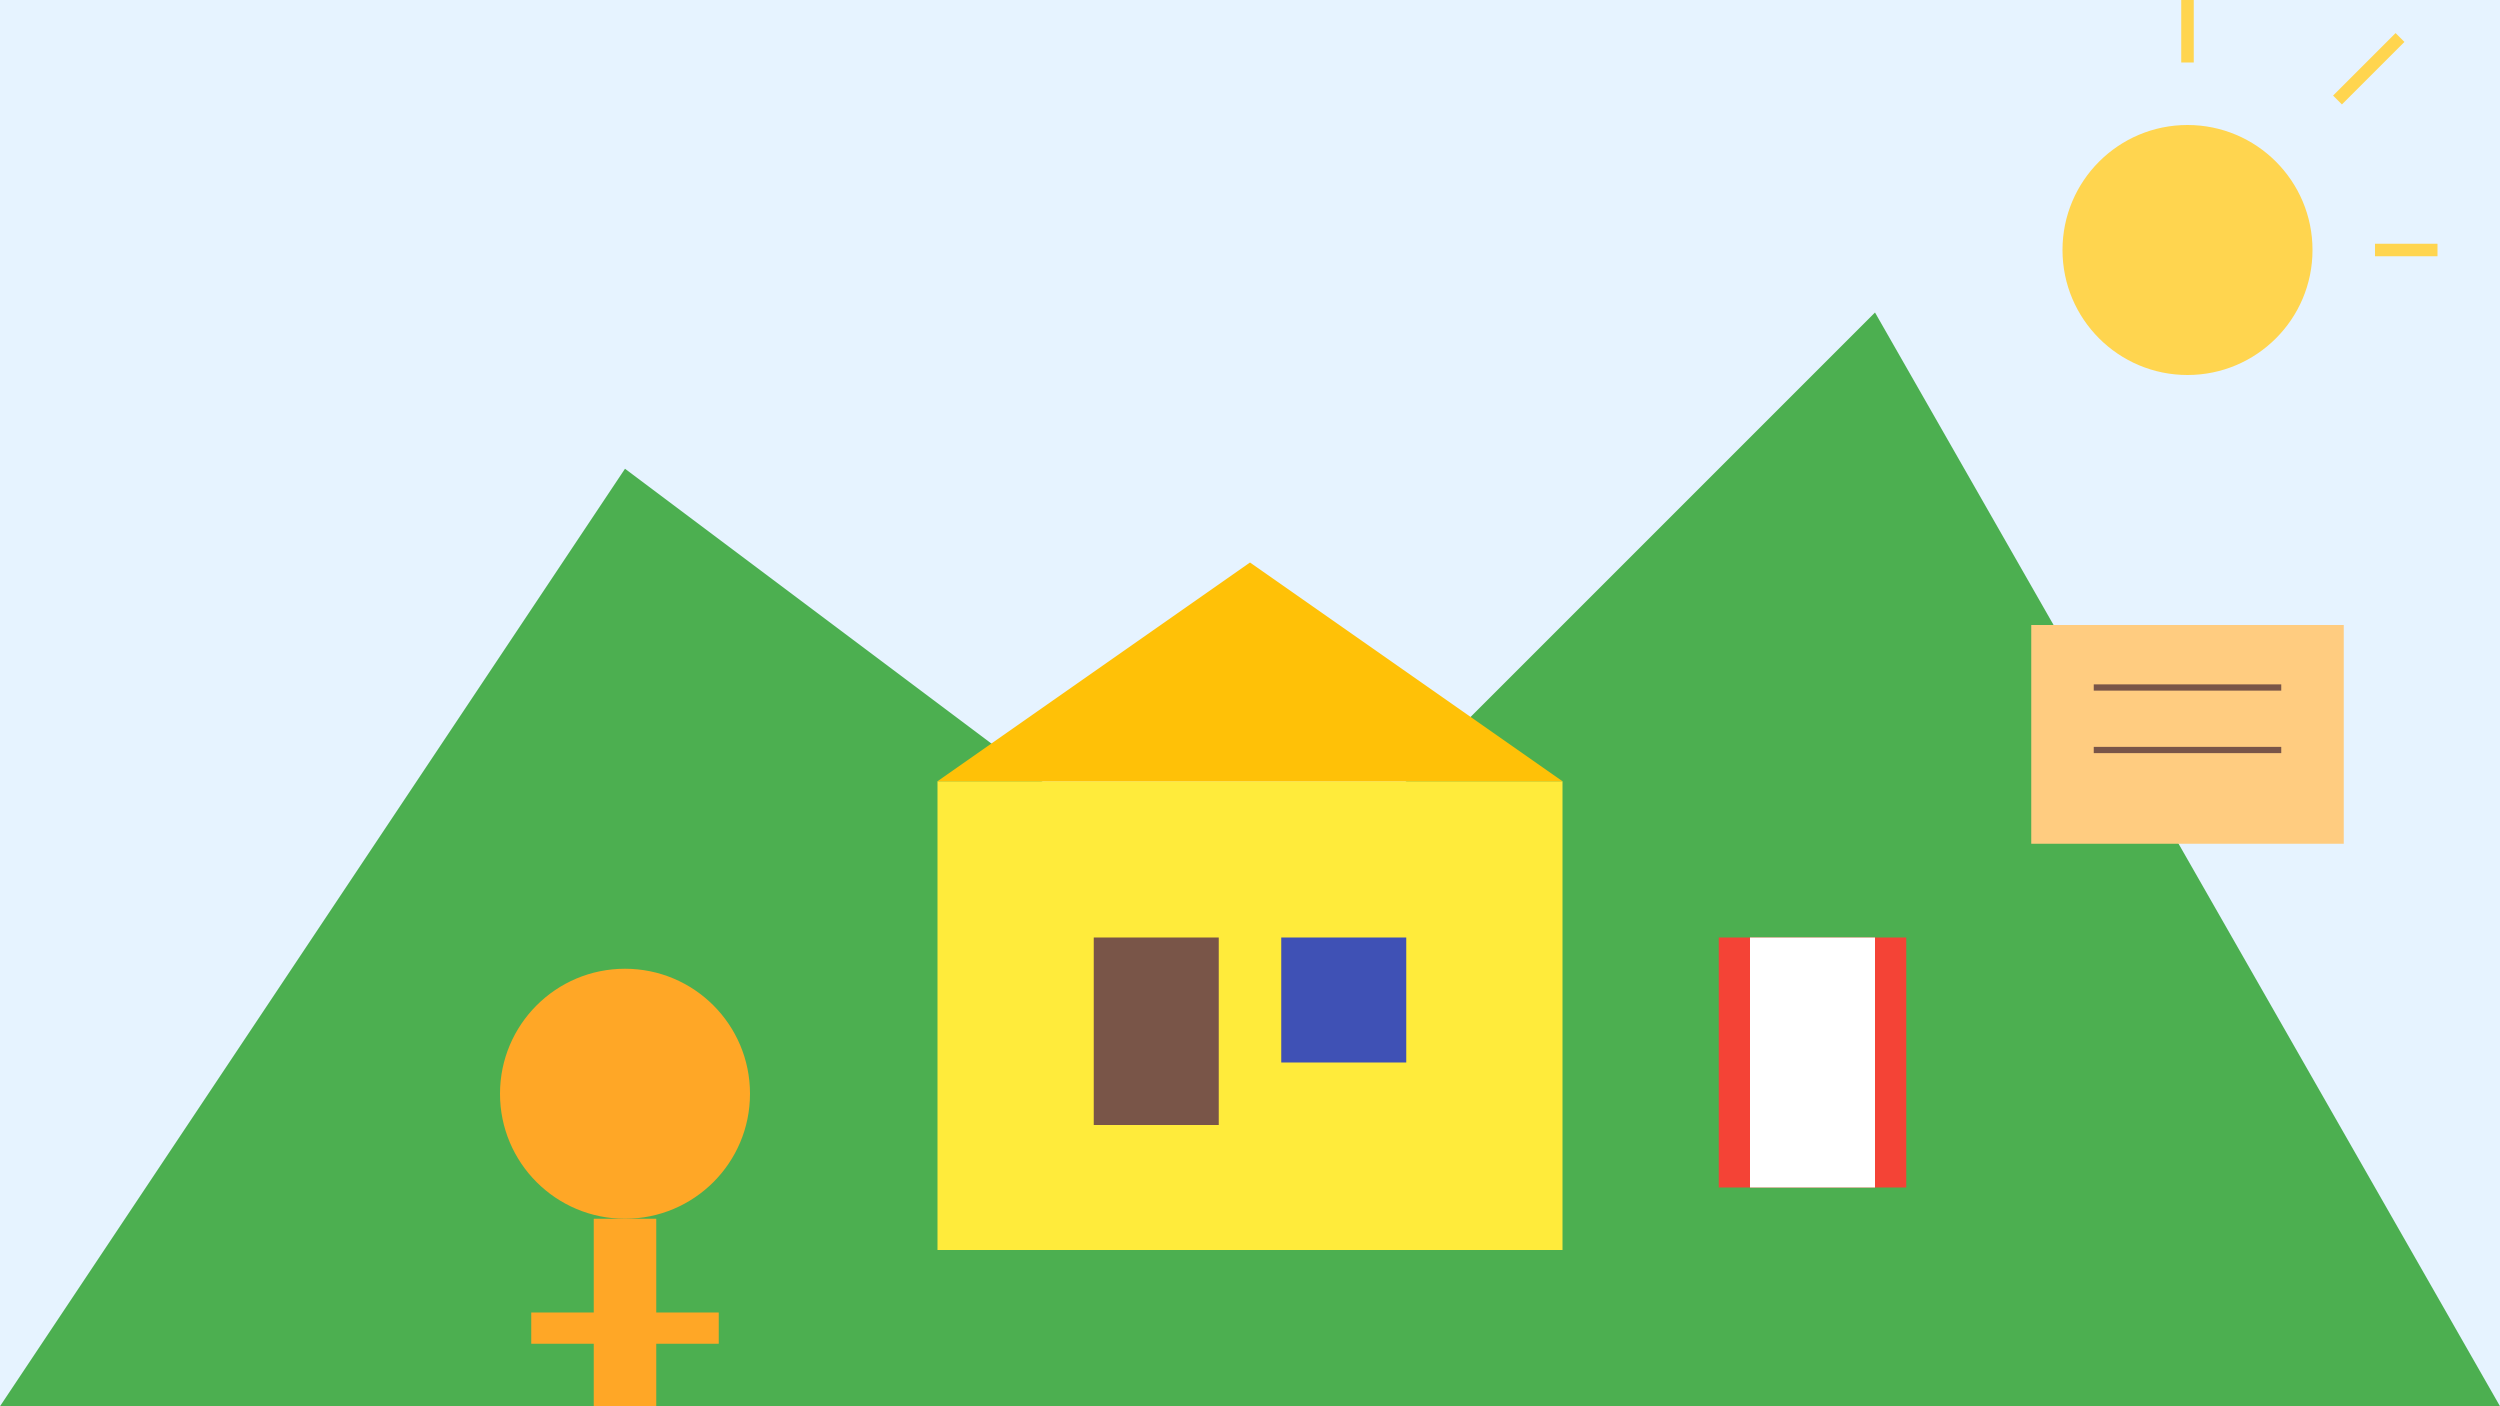
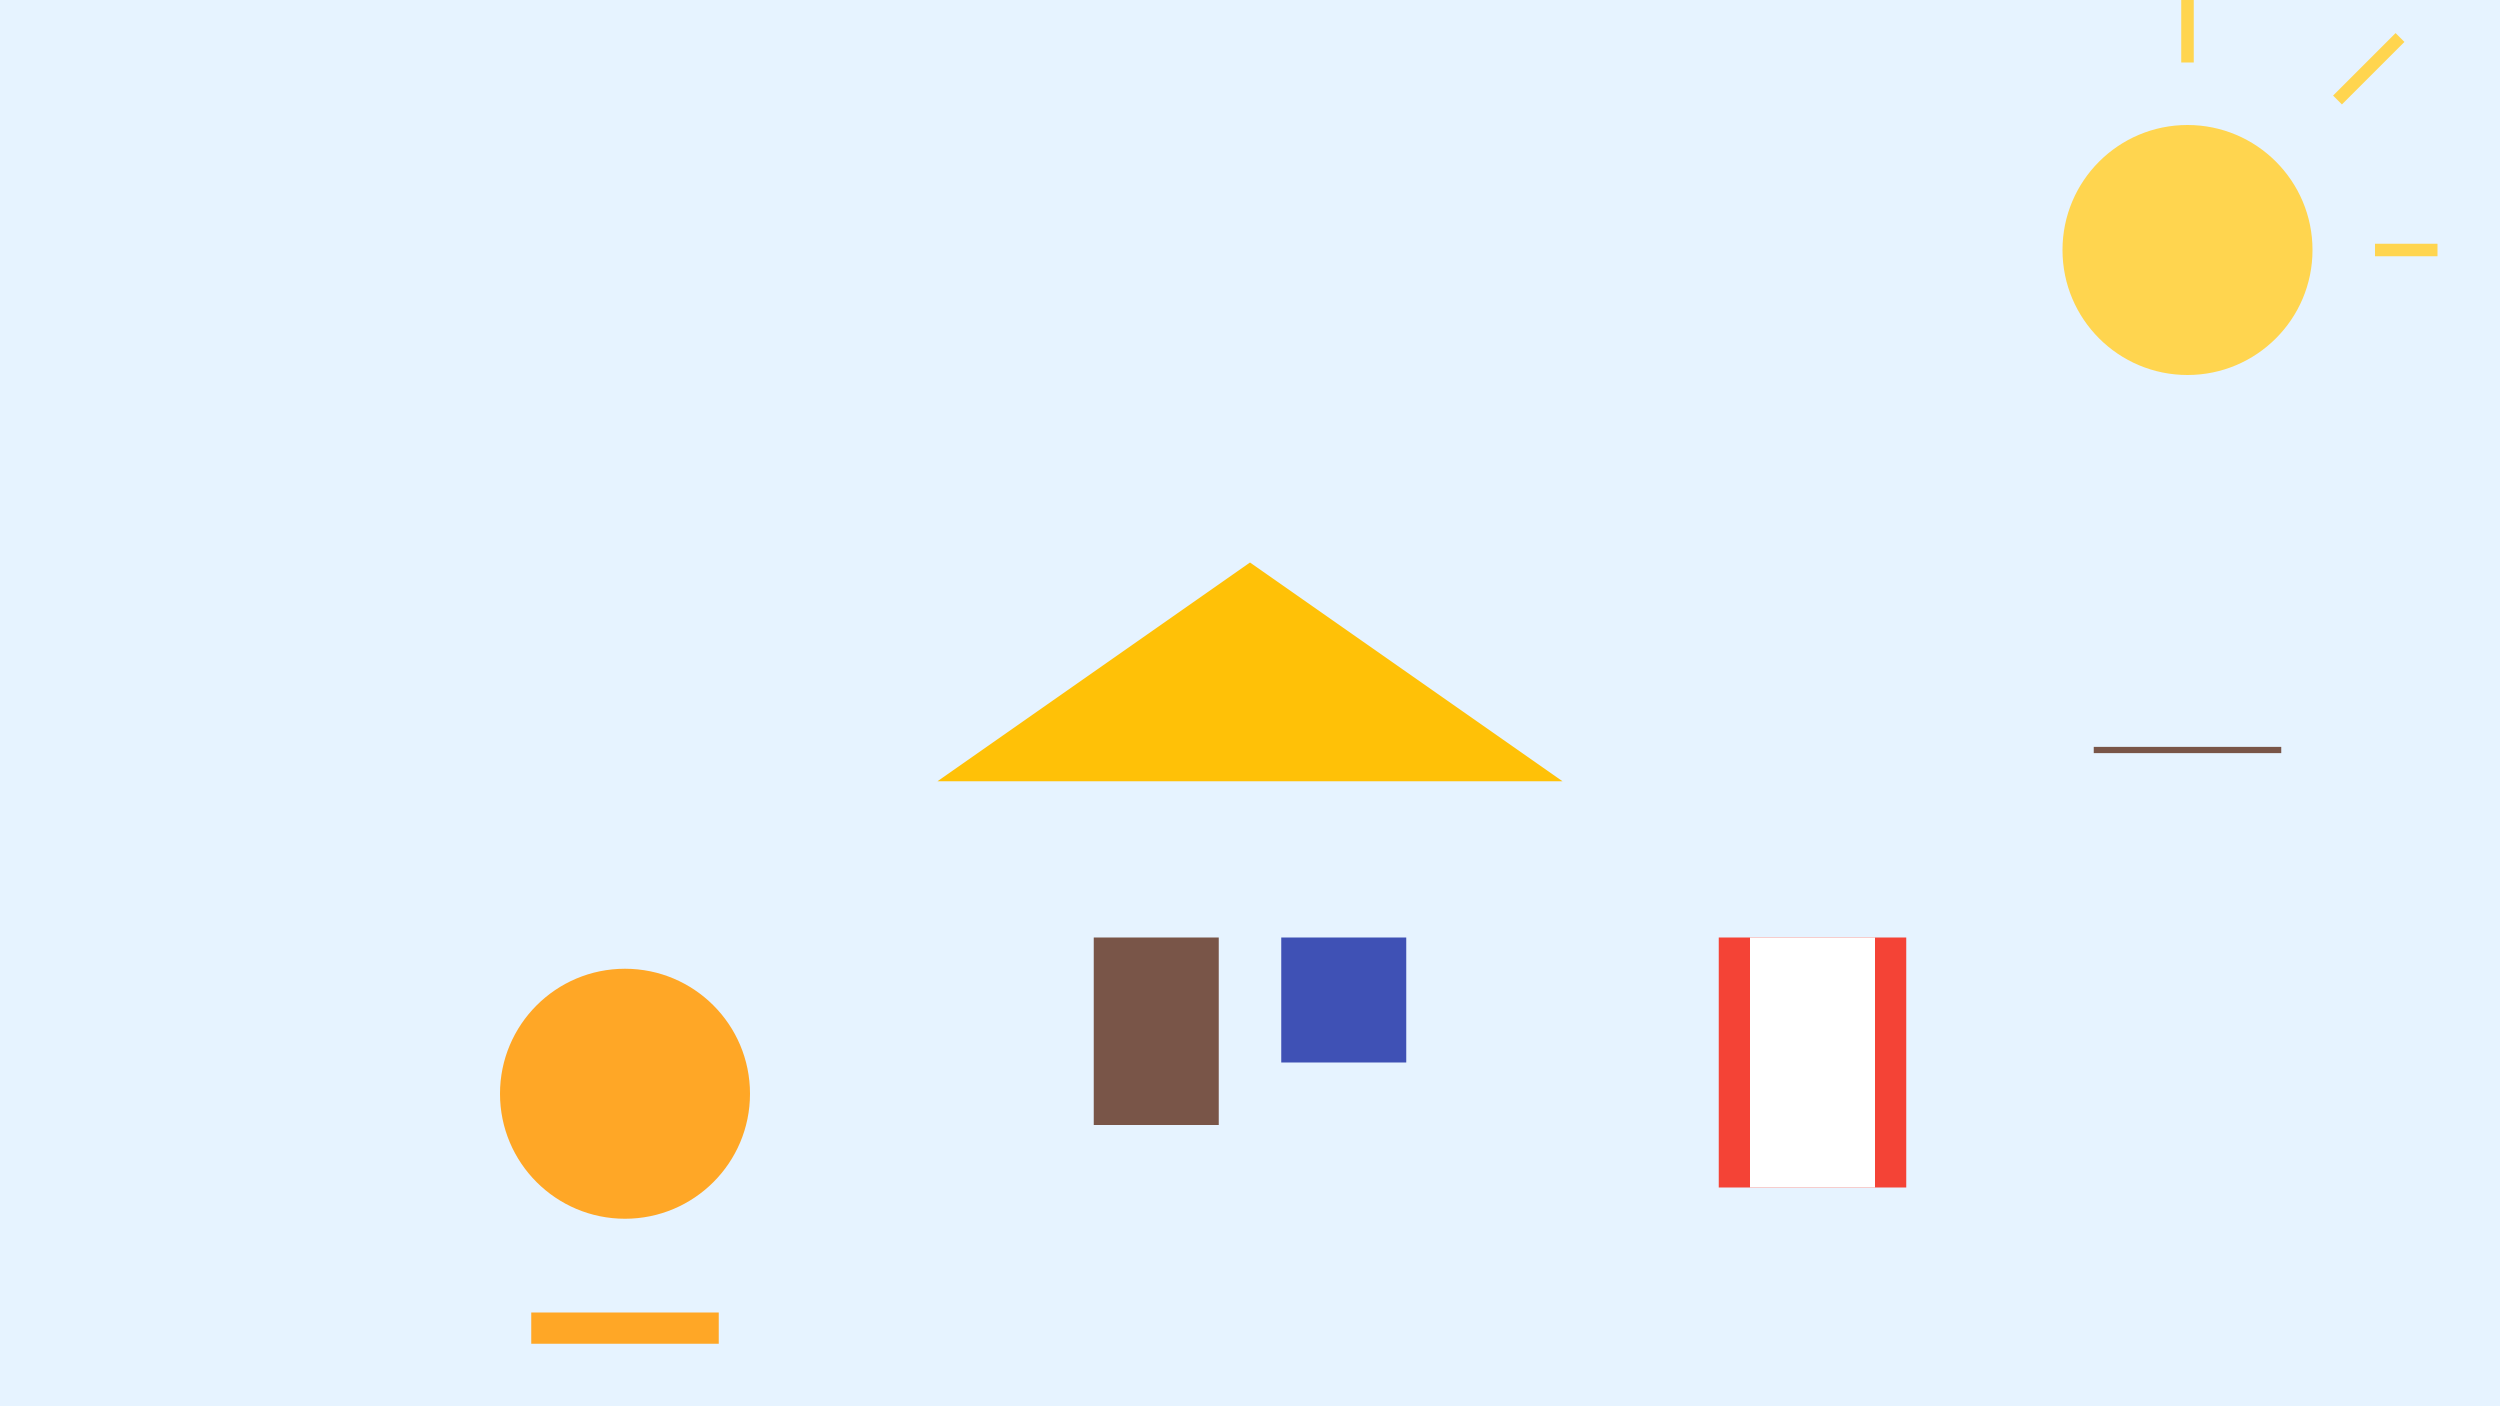
<svg xmlns="http://www.w3.org/2000/svg" width="800" height="450">
  <rect width="800" height="450" fill="#e6f3ff" />
-   <path d="M0 450 L200 150 L400 300 L600 100 L800 450 Z" fill="#4caf50" />
-   <rect x="300" y="250" width="200" height="150" fill="#ffeb3b" />
  <polygon points="300,250 400,180 500,250" fill="#ffc107" />
  <rect x="350" y="300" width="40" height="60" fill="#795548" />
  <rect x="410" y="300" width="40" height="40" fill="#3f51b5" />
  <circle cx="200" cy="350" r="40" fill="#ffa726" />
-   <rect x="190" y="390" width="20" height="60" fill="#ffa726" />
  <rect x="170" y="420" width="60" height="10" fill="#ffa726" />
  <rect x="550" y="300" width="60" height="80" fill="#f44336" />
  <rect x="560" y="300" width="40" height="80" fill="#ffffff" />
-   <rect x="650" y="200" width="100" height="70" fill="#ffcc80" />
-   <line x1="670" y1="220" x2="730" y2="220" stroke="#795548" stroke-width="2" />
  <line x1="670" y1="240" x2="730" y2="240" stroke="#795548" stroke-width="2" />
  <circle cx="700" cy="80" r="40" fill="#ffd54f" />
  <line x1="700" y1="20" x2="700" y2="0" stroke="#ffd54f" stroke-width="4" />
  <line x1="748" y1="32" x2="768" y2="12" stroke="#ffd54f" stroke-width="4" />
  <line x1="760" y1="80" x2="780" y2="80" stroke="#ffd54f" stroke-width="4" />
</svg>